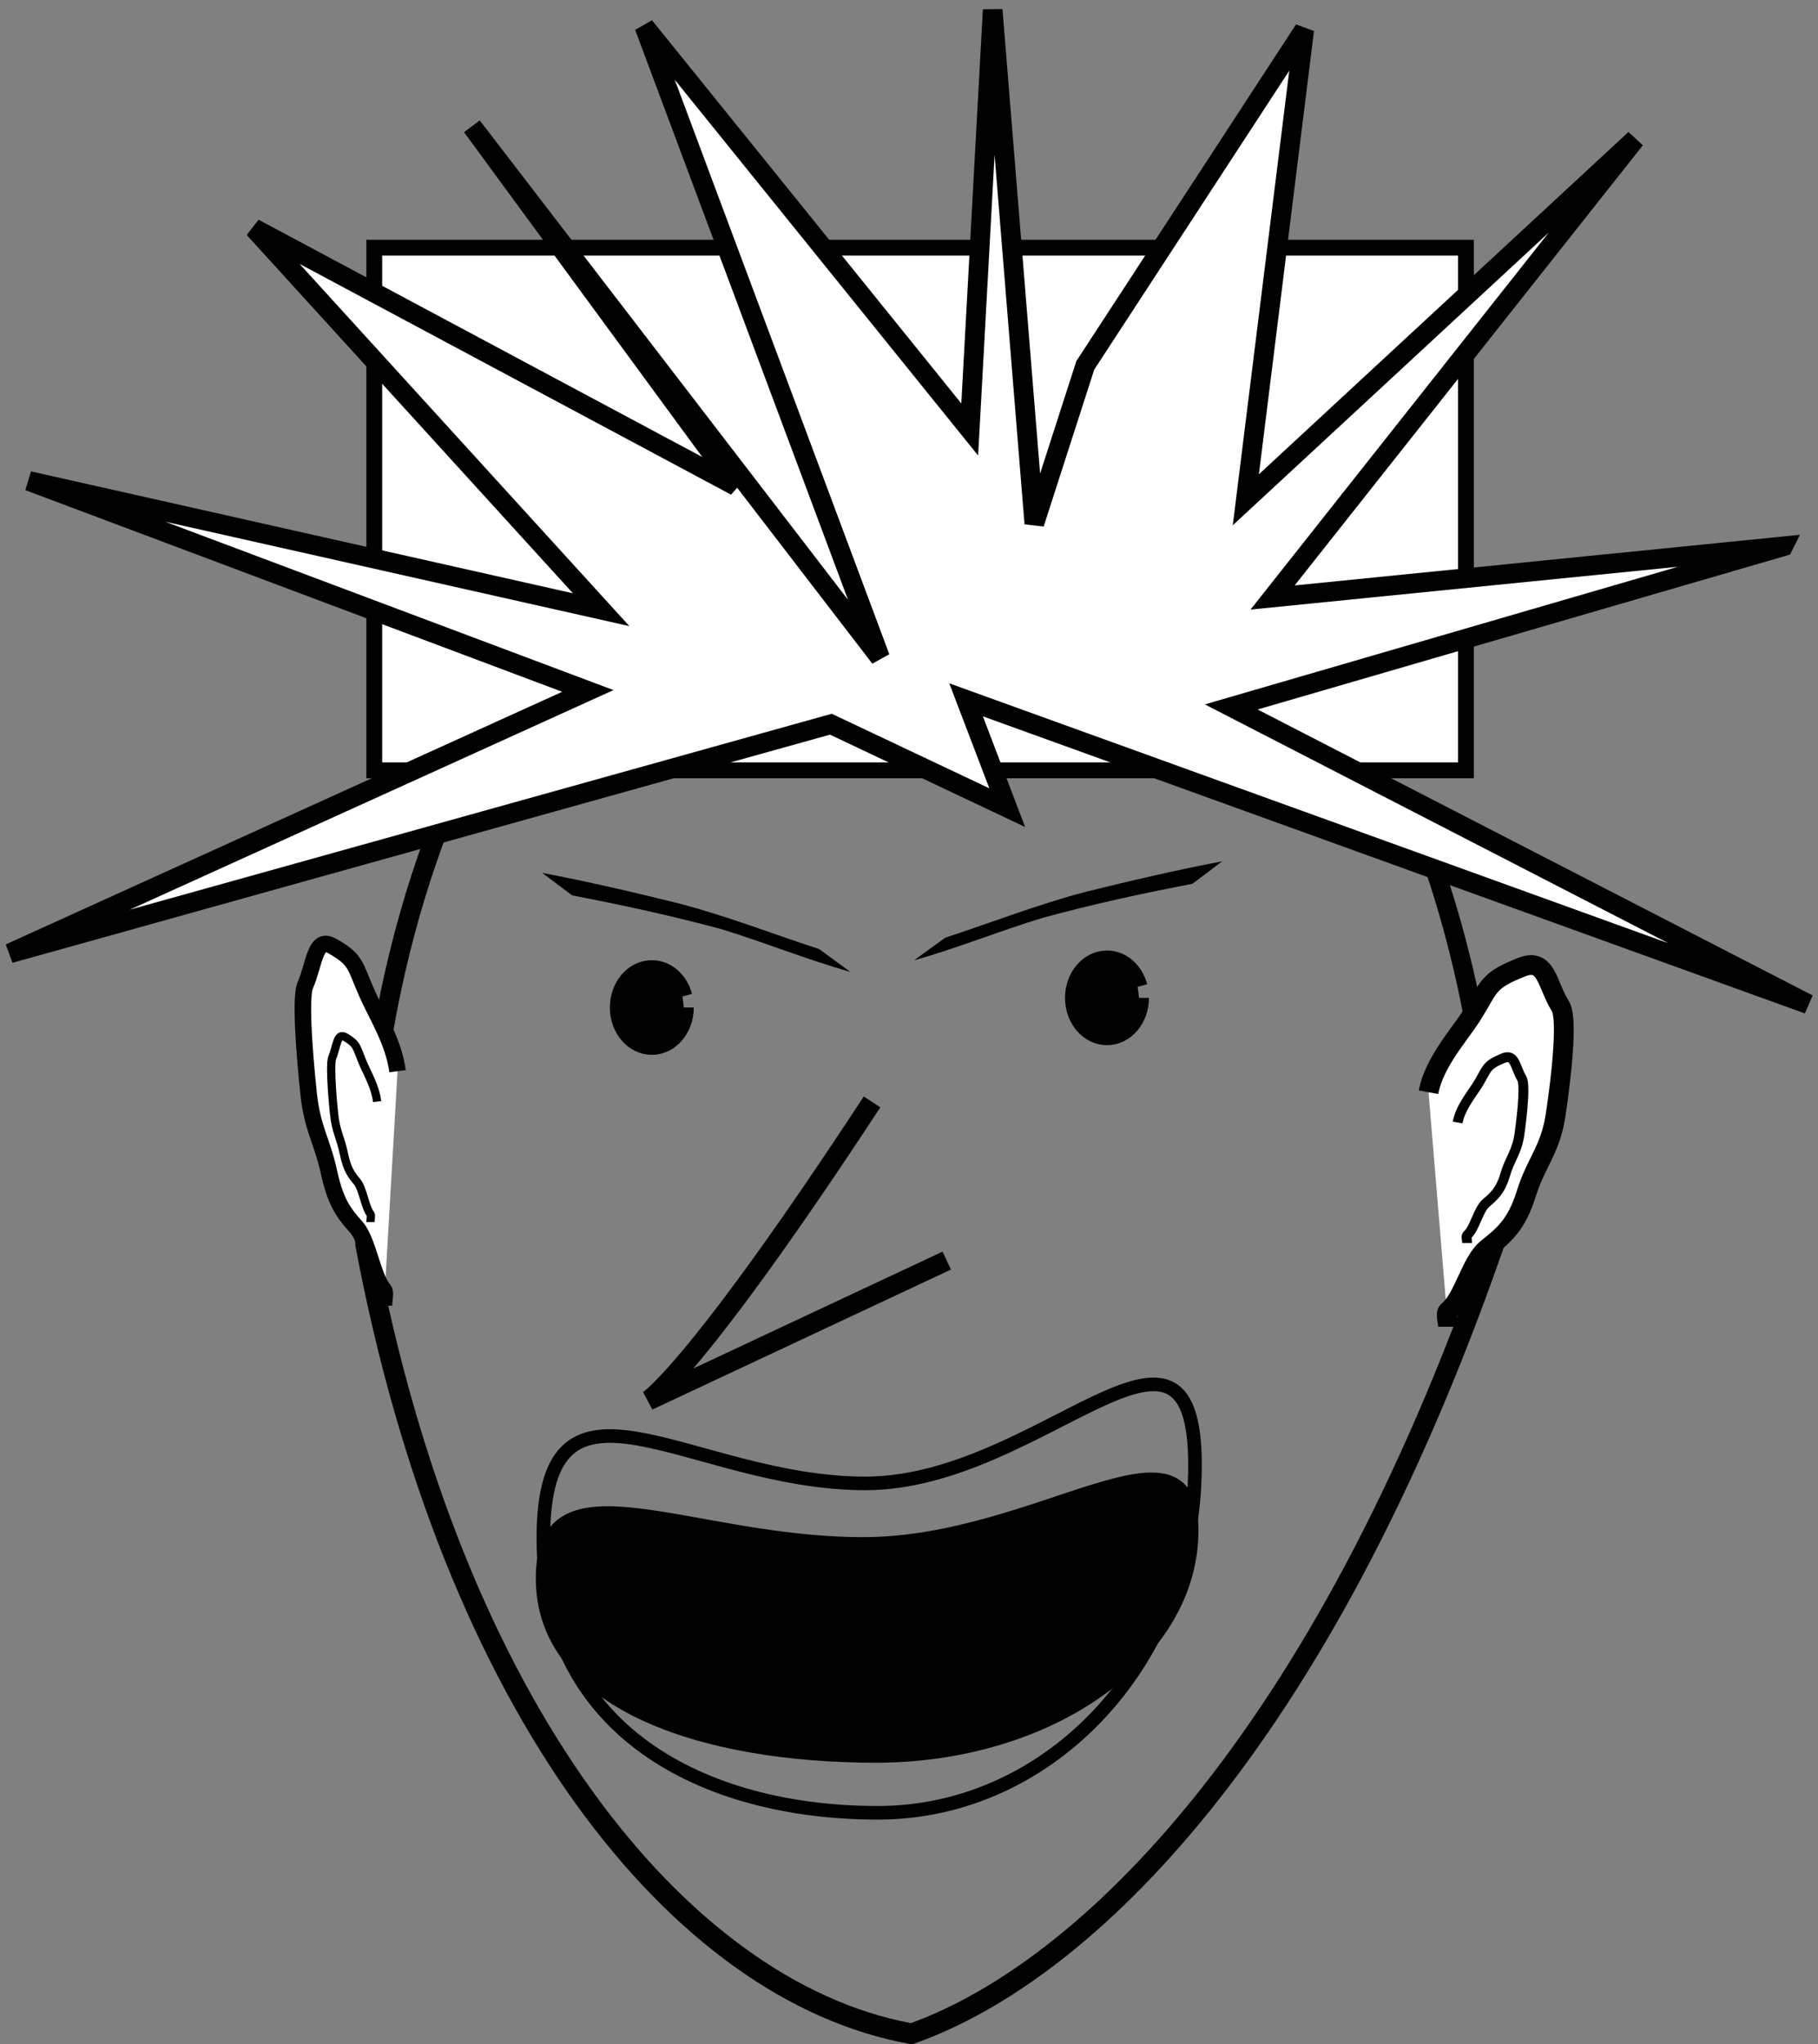
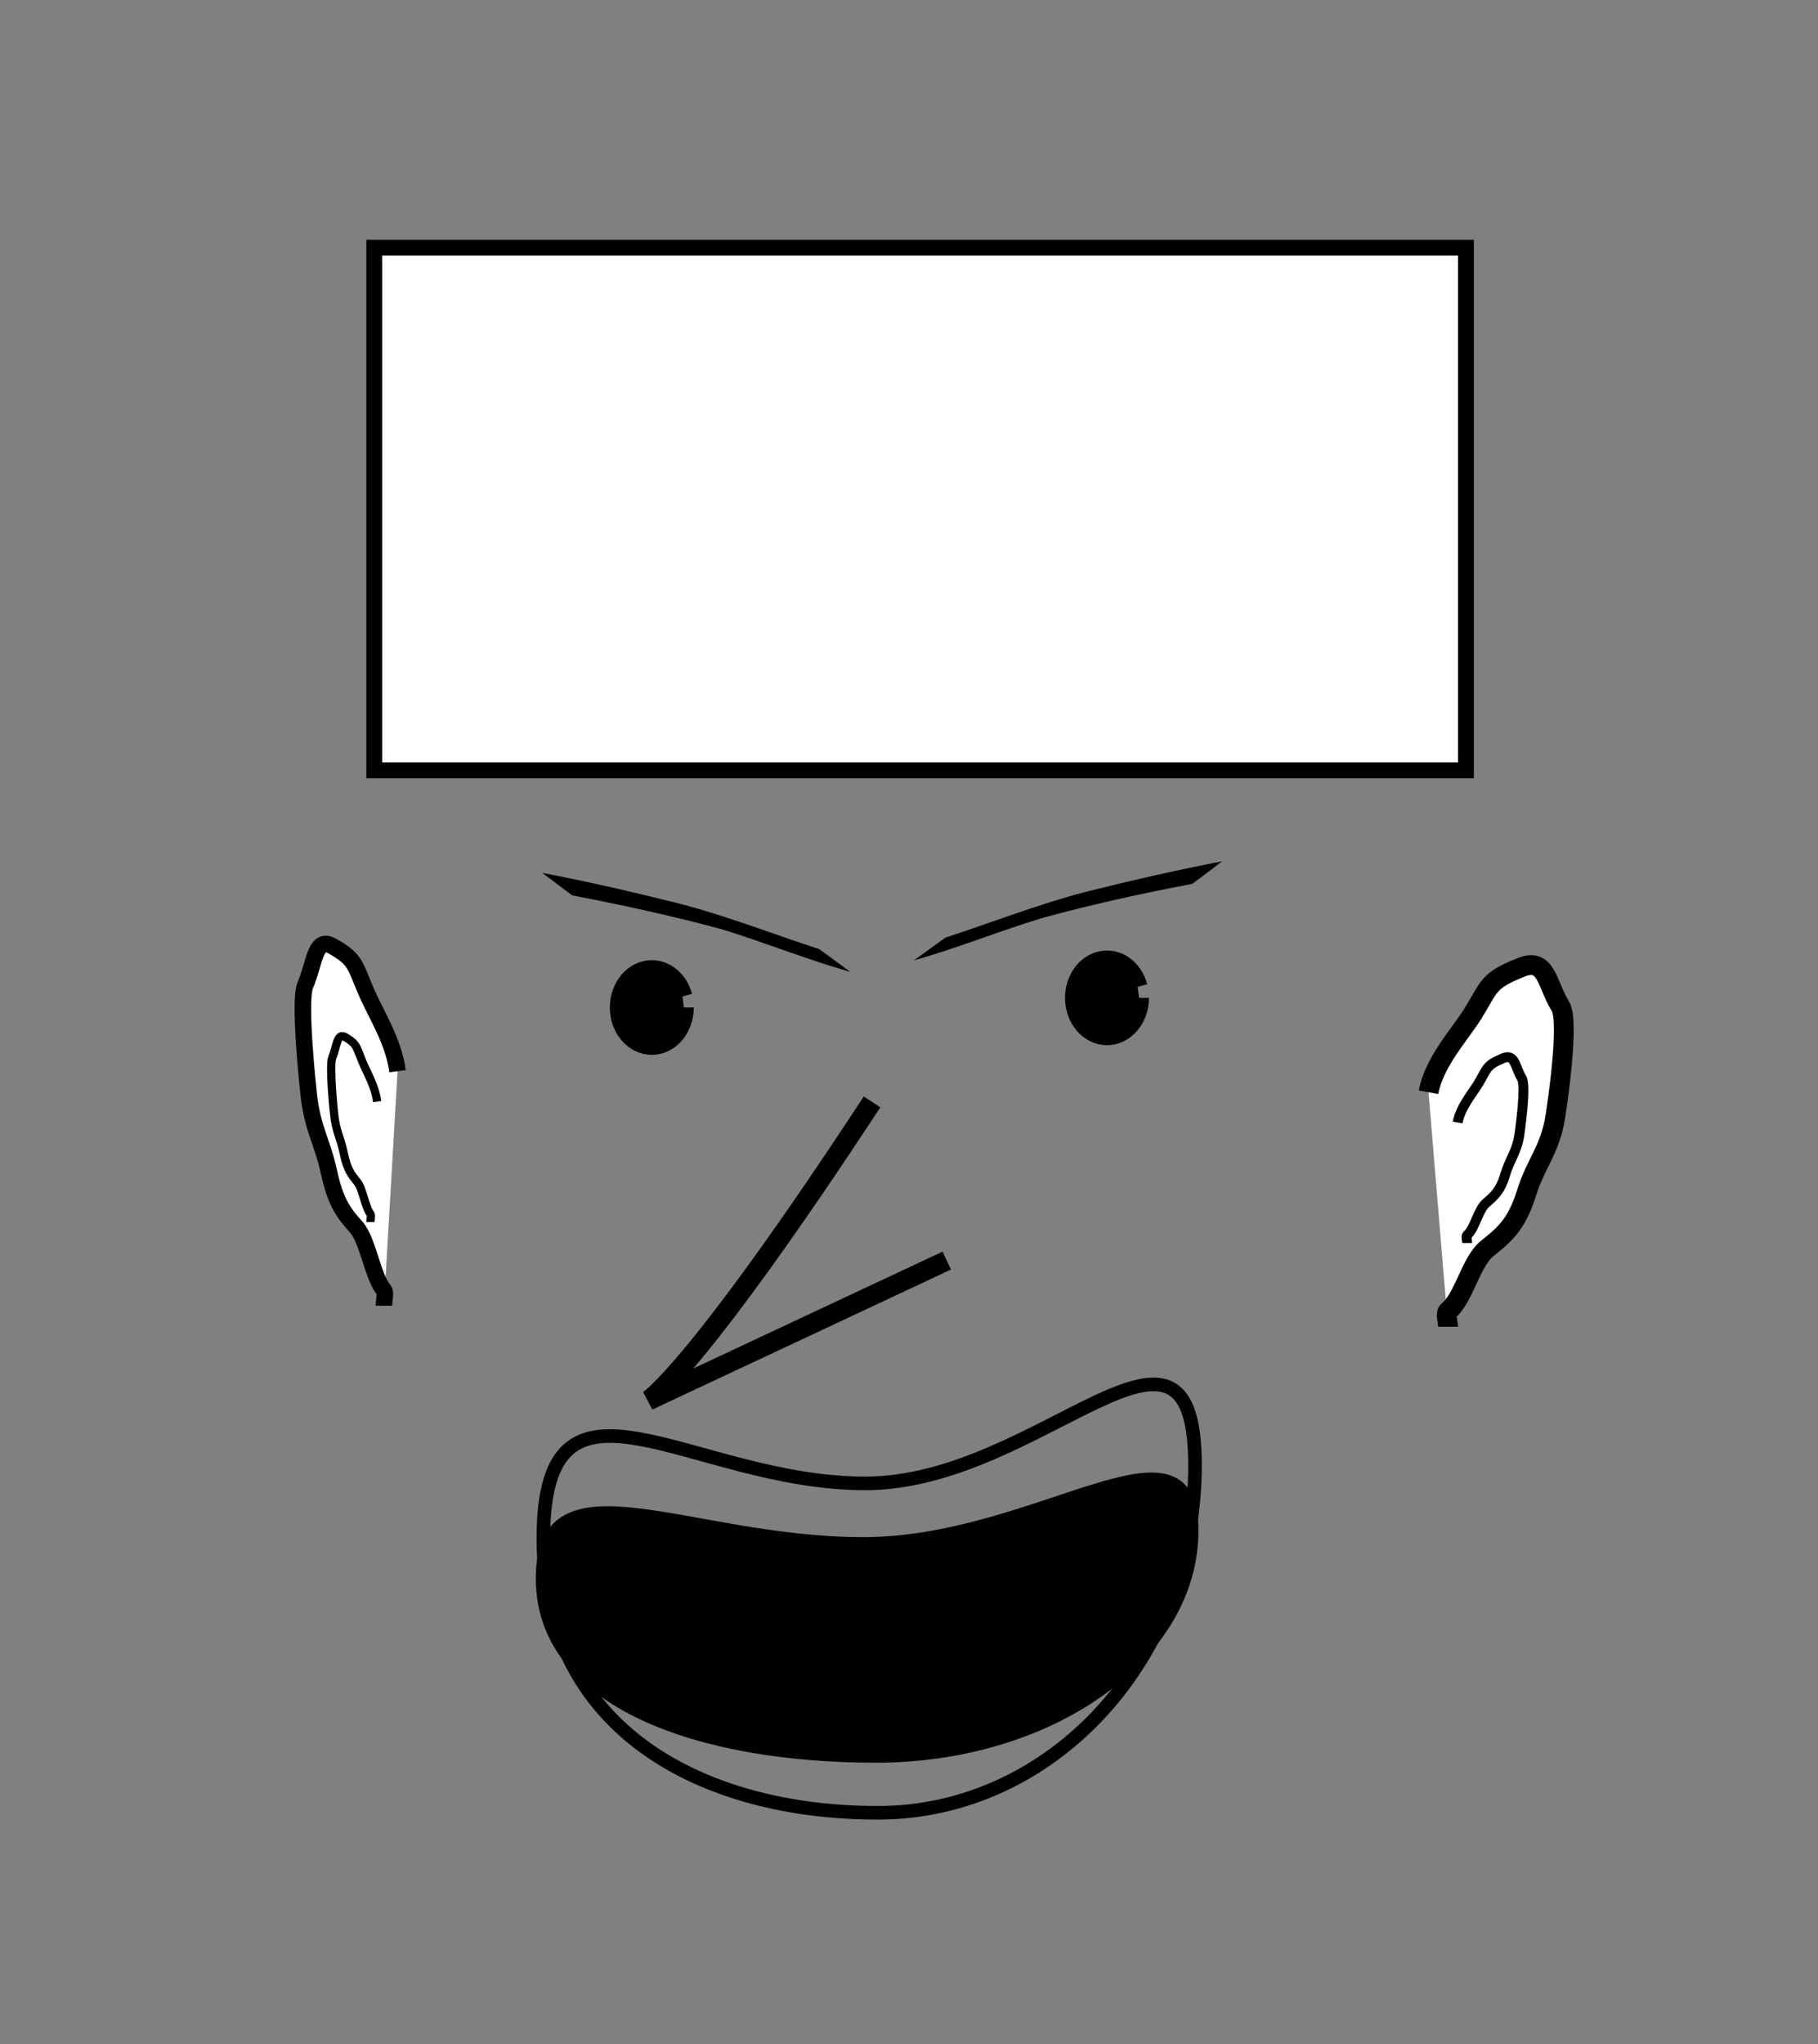
<svg xmlns="http://www.w3.org/2000/svg" xmlns:ns1="http://sodipodi.sourceforge.net/DTD/sodipodi-0.dtd" xmlns:ns2="http://www.inkscape.org/namespaces/inkscape" id="svg1280" ns1:docname="_svgclean2.svg" viewBox="0 0 114.83 129.09" ns1:version="0.32" version="1.1" ns2:version="0.48.3.1 r9886">
  <rect x="0" y="0" width="114.83" height="129.09" fill="#808080" stroke="none" />
  <ns1:namedview id="base" bordercolor="#666666" ns2:pageshadow="2" ns2:guide-bbox="true" pagecolor="#ffffff" ns2:window-maximized="0" ns2:window-width="674" ns2:zoom="2.72" ns2:window-x="0" showgrid="false" borderopacity="1.0" ns2:current-layer="g1579" ns2:cx="57.97015" ns2:cy="-850.83218" ns2:window-y="0" ns2:window-height="645" ns2:pageopacity="0.0" showguides="true" />
  <g id="g1579" ns2:label="Layer 1" ns2:groupmode="layer" transform="translate(-253.18 -297.45)">
    <path id="path4936" style="fill:#000000" ns2:connector-curvature="0" d="m312.89 356.66c2.95-0.97 5.85-2.1 8.85-2.89 2.86-0.71 5.74-1.38 8.63-1.93-0.62 0.48-1.25 0.95-1.88 1.42-3.15 0.6-6.3 1.29-9.39 2.13-2.75 0.83-5.42 1.92-8.18 2.7 0.65-0.48 1.31-0.96 1.97-1.43z" />
-     <path id="path4940" ns2:connector-curvature="0" style="fill:#000100" transform="translate(248.65,293.76)" d="m63.281 28.406c-10.1 0-19.208 6.102-25.75 15.844-6.541 9.742-10.562 23.148-10.562 37.938v0.124c5.534 29.498 19.897 47.708 35 50.438l0.187 0.03 0.156-0.06c11.151-3.94 26.168-18.49 37.219-50.314l0.031-0.125v-0.093c0-10.367-2.065-19.966-5.5-28.188l-1.624-0.812c3.667 8.278 5.857 18.195 5.874 28.874-10.908 31.348-25.708 45.558-36.25 49.378-14.213-2.68-28.381-20.27-33.843-49.346-0.002-0.011 0.002-0.021 0-0.032 0.023-14.511 3.984-27.654 10.343-37.124 6.378-9.498 15.123-15.282 24.719-15.282 9.597 0 18.318 5.784 24.688 15.282 1.249 1.862 2.322 3.964 3.375 6.093l0.656-1.343c-0.961-1.863-1.886-3.777-3-5.438-6.534-9.742-15.619-15.844-25.719-15.844z" />
    <path id="path4941" ns2:connector-curvature="0" ns1:nodetypes="ccccc" style="stroke:#000100;stroke-width:.859;fill:none" d="m328.66 389.97c0 12.12-8.97 21.95-20.03 21.95-11.05 0-21.13-5.21-21.13-17.33s9.28-3.47 20.33-3.47c11.06 0 20.83-13.27 20.83-1.15z" />
    <path id="path4942" ns1:rx="2.0258358" ns1:ry="2.3634751" style="stroke:#000100;stroke-width:1.25;fill:#000000" ns1:type="arc" d="m-42.543 517.2c0 1.305-0.907 2.364-2.026 2.364s-2.026-1.058-2.026-2.364 0.907-2.364 2.026-2.364c0.888 0 1.673 0.675 1.935 1.665" ns1:open="true" transform="translate(338.92,-156.13)" ns1:cy="517.20392" ns1:cx="-44.568386" ns1:end="5.9834092" ns1:start="0" />
    <path id="path4943" ns1:rx="2.0258358" ns1:ry="2.3634751" style="stroke:#000100;stroke-width:1.25;fill:#000000" ns1:type="arc" d="m-42.543 517.2c0 1.305-0.907 2.364-2.026 2.364s-2.026-1.058-2.026-2.364 0.907-2.364 2.026-2.364c0.888 0 1.673 0.675 1.935 1.665" ns1:open="true" transform="translate(367.67,-156.74)" ns1:cy="517.20392" ns1:cx="-44.568386" ns1:end="5.9834092" ns1:start="0" />
-     <path id="path4946" ns2:connector-curvature="0" ns1:nodetypes="ccccc" style="stroke:#000100;stroke-width:.694;fill:#000000" d="m328.53 394.1c0 7.9-8.97 14.31-20.03 14.31-11.05 0-21.13-3.4-21.13-11.29 0-7.9 9.27-2.26 20.33-2.26s20.83-8.65 20.83-0.76z" />
+     <path id="path4946" ns2:connector-curvature="0" ns1:nodetypes="ccccc" style="stroke:#000100;stroke-width:.694;fill:#000000" d="m328.53 394.1c0 7.9-8.97 14.31-20.03 14.31-11.05 0-21.13-3.4-21.13-11.29 0-7.9 9.27-2.26 20.33-2.26s20.83-8.65 20.83-0.76" />
    <path id="path4947" style="fill-rule:evenodd;stroke:#000000;stroke-width:.936pt;fill:#ffffff" ns2:connector-curvature="0" d="m343.41 366.42c0.35-1.9 1.94-3.6 2.78-4.93 1.11-1.79 0.94-2.11 3.08-2.96 1.61-0.65 1.6 1.07 2.47 2.46 0.6 0.97-0.24 6.45-0.31 6.91-0.34 2.19-1.23 2.94-1.85 4.94-0.62 1.97-1.42 2.61-2.47 3.45-1.04 0.84-1.46 3.14-2.47 3.95-0.18 0.15 0 0.66 0 0.99" />
    <path id="path4948" style="fill-rule:evenodd;stroke:#000000;stroke-width:.468pt;fill:#ffffff" ns2:connector-curvature="0" d="m345.25 368.33c0.17-0.97 0.95-1.85 1.35-2.53 0.54-0.92 0.46-1.08 1.5-1.52 0.78-0.34 0.77 0.55 1.2 1.26 0.29 0.5-0.12 3.32-0.15 3.55-0.17 1.13-0.6 1.52-0.9 2.54-0.3 1.01-0.69 1.34-1.2 1.78-0.51 0.43-0.71 1.61-1.2 2.03-0.09 0.07 0 0.33 0 0.5" />
    <path id="path4949" style="fill-rule:evenodd;stroke:#000000;stroke-width:.783pt;fill:#ffffff" ns2:connector-curvature="0" d="m278.29 365.09c-0.25-1.89-1.36-3.6-1.94-4.93-0.78-1.79-0.66-2.1-2.16-2.96-1.13-0.65-1.12 1.07-1.73 2.47-0.42 0.96 0.17 6.44 0.22 6.9 0.24 2.19 0.86 2.94 1.29 4.94 0.43 1.97 0.99 2.61 1.73 3.45 0.73 0.84 1.02 3.14 1.73 3.95 0.13 0.15 0 0.66 0 0.99" />
    <path id="path4950" style="fill-rule:evenodd;stroke:#000000;stroke-width:.391pt;fill:#ffffff" ns2:connector-curvature="0" d="m277 367.01c-0.12-0.98-0.66-1.85-0.94-2.54-0.38-0.92-0.32-1.08-1.05-1.52-0.55-0.33-0.54 0.55-0.84 1.27-0.2 0.49 0.08 3.31 0.11 3.55 0.11 1.12 0.41 1.51 0.62 2.53s0.49 1.35 0.84 1.78c0.36 0.43 0.5 1.61 0.84 2.03 0.06 0.07 0 0.34 0 0.51" />
    <rect id="rect4951" style="stroke:#000100;fill:#ffffff" height="33.003" width="68.952" y="313.09" x="276.82" />
-     <path id="path4952" ns2:connector-curvature="0" ns1:nodetypes="cccccccccccccccccccccccc" style="stroke:#000100;stroke-width:1.24;fill:#ffffff" d="m365.81 331.95-34.86 10.14 36.44 18.77-53.19-19.22 2.6 6.81-11.14-5.27-51.86 14.47 36.51-16.57-35.31-13.26 36.15 8.13-21.93-24.08 30.43 16.27-16.66-22.71 25.78 33.55-14.89-39.86 20.55 25.45 1.45-26.5 2.63 32.44 3.22-9.99 13.83-21.19-3.69 29.68 24.59-22.77-22.9 28.94 32.25-3.23z" />
    <path id="path4953" ns2:connector-curvature="0" ns1:nodetypes="ccc" style="stroke:#000000;stroke-width:1.25;fill:none" d="m308.26 367.03c-11.2 17.09-14.14 18.86-14.14 18.86l18.86-8.84" />
    <path id="path4954" style="fill:#000000" ns2:connector-curvature="0" d="m304.92 357.38c-2.95-0.96-5.85-2.1-8.86-2.88-2.86-0.71-5.73-1.38-8.63-1.93 0.63 0.47 1.26 0.95 1.89 1.42 3.15 0.6 6.29 1.29 9.39 2.12 2.75 0.84 5.41 1.93 8.18 2.71-0.66-0.48-1.31-0.96-1.97-1.44z" />
  </g>
</svg>